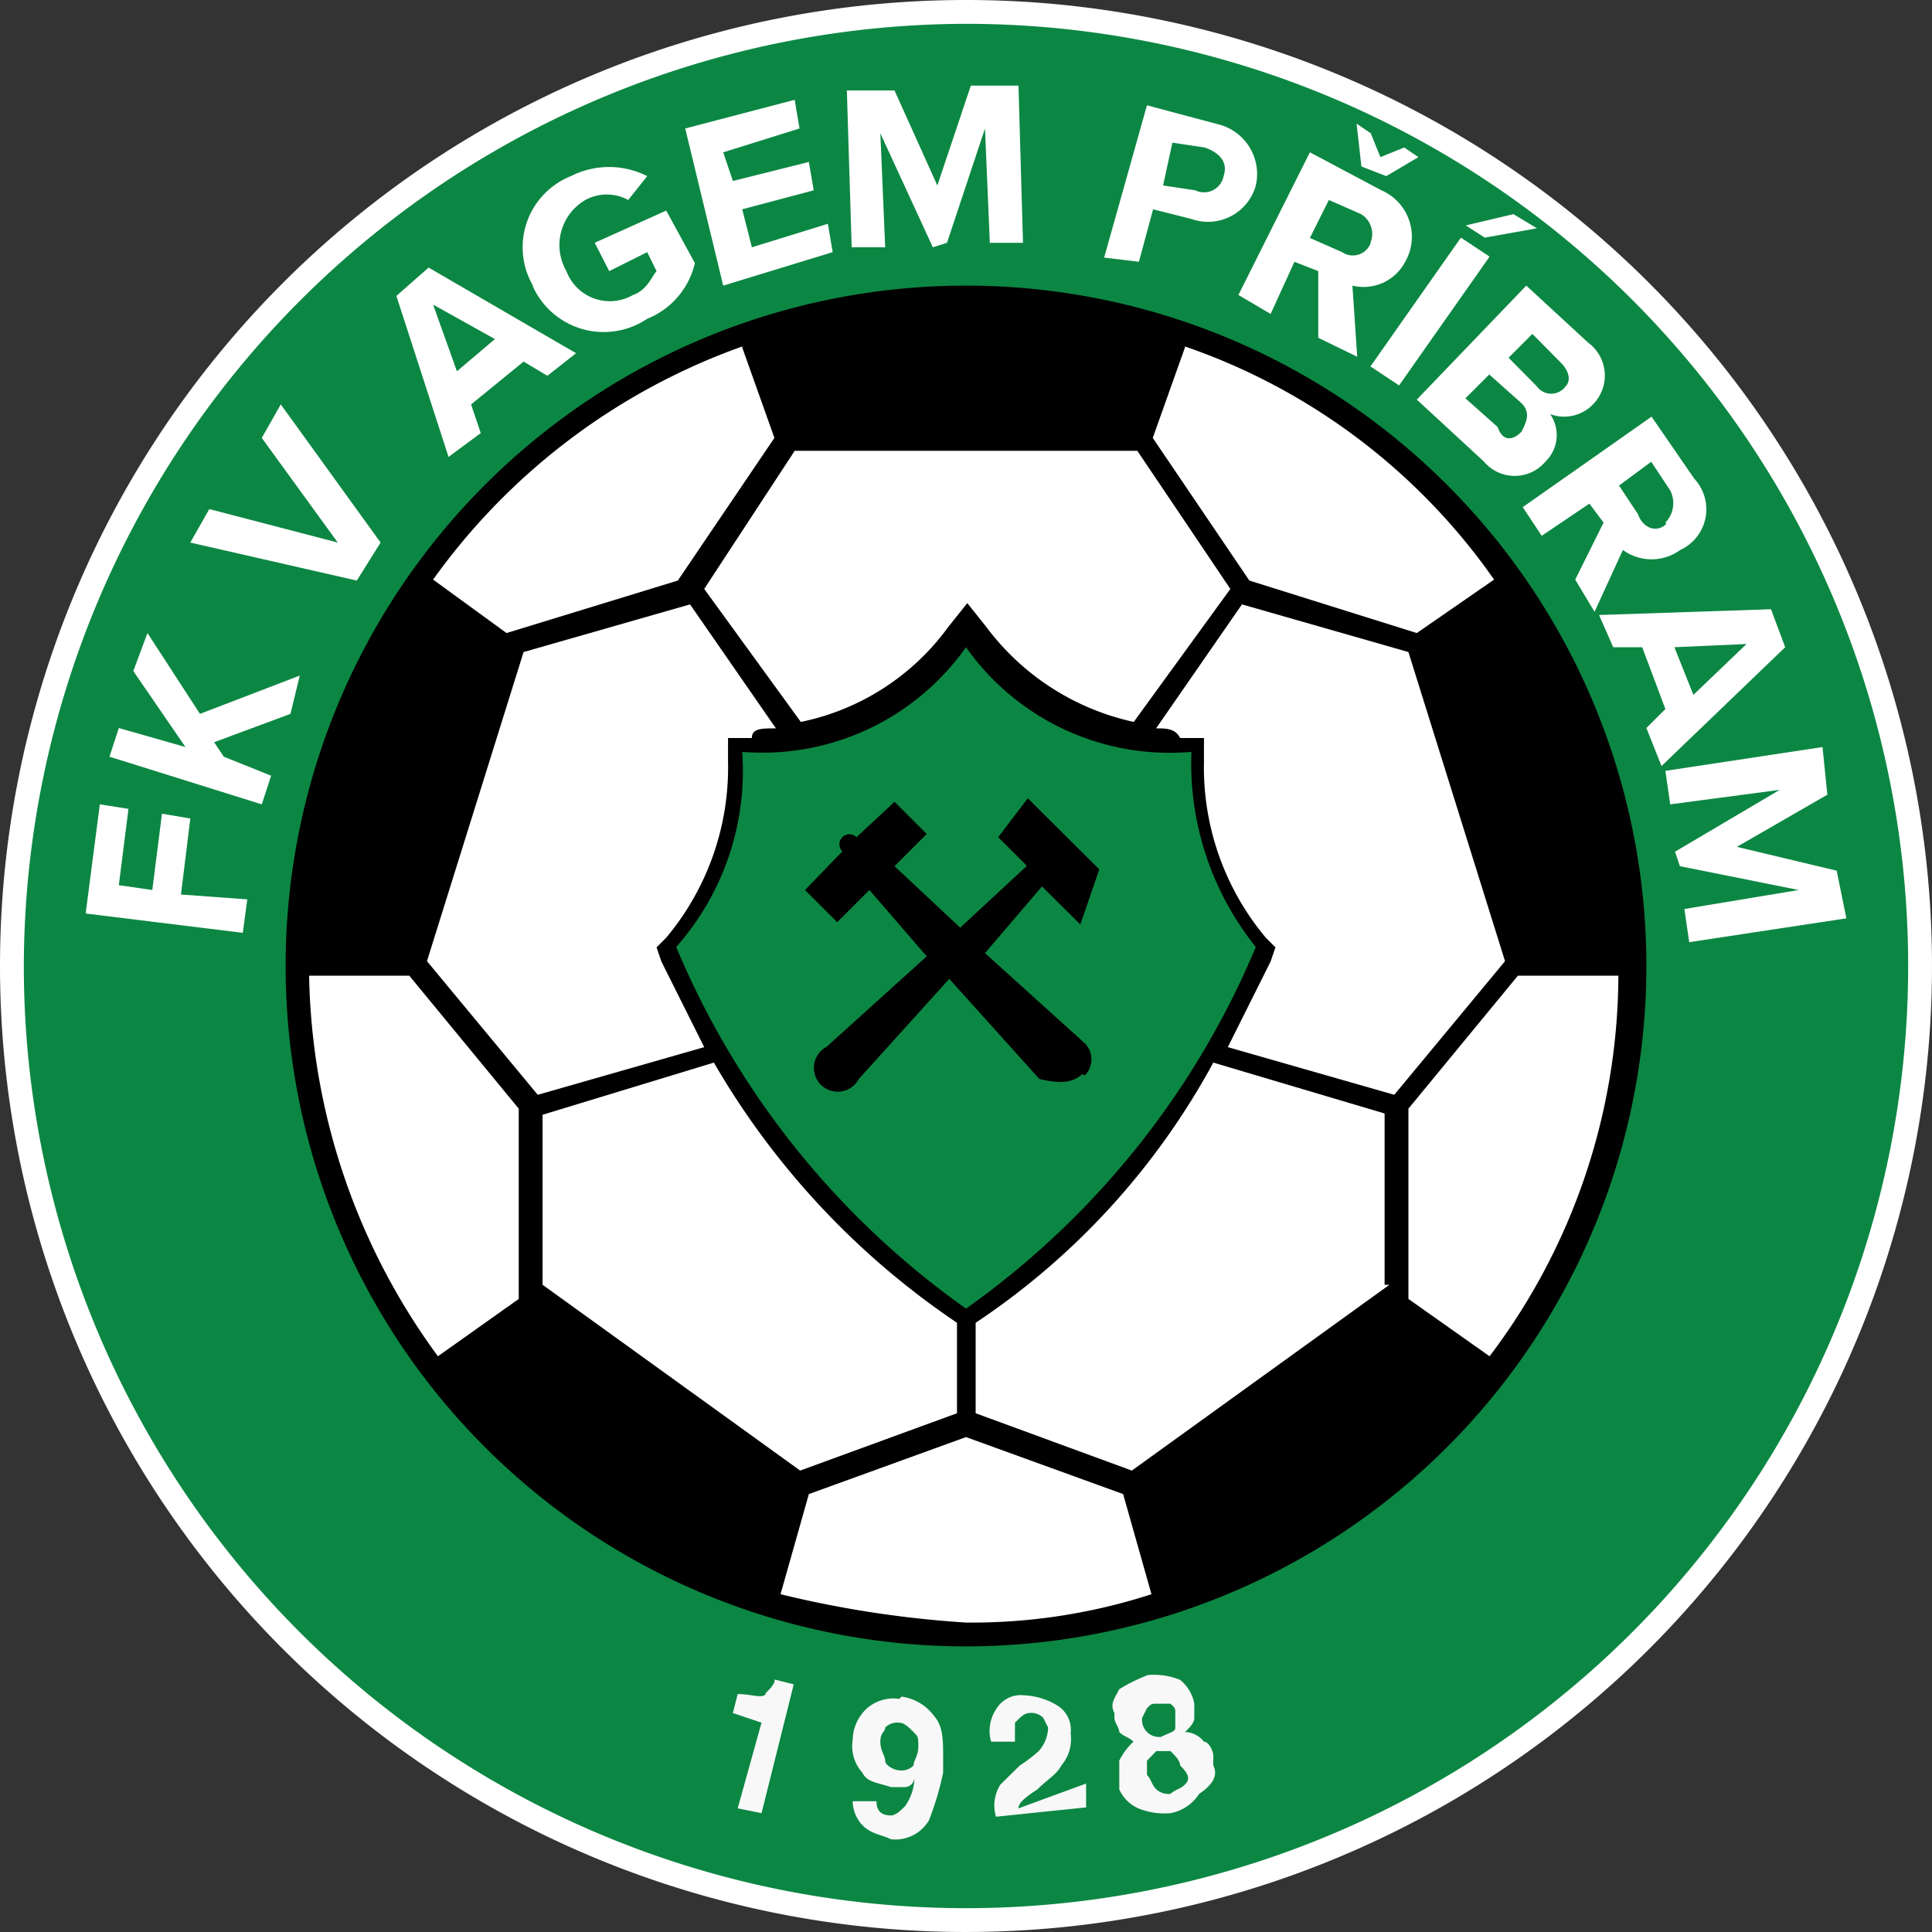
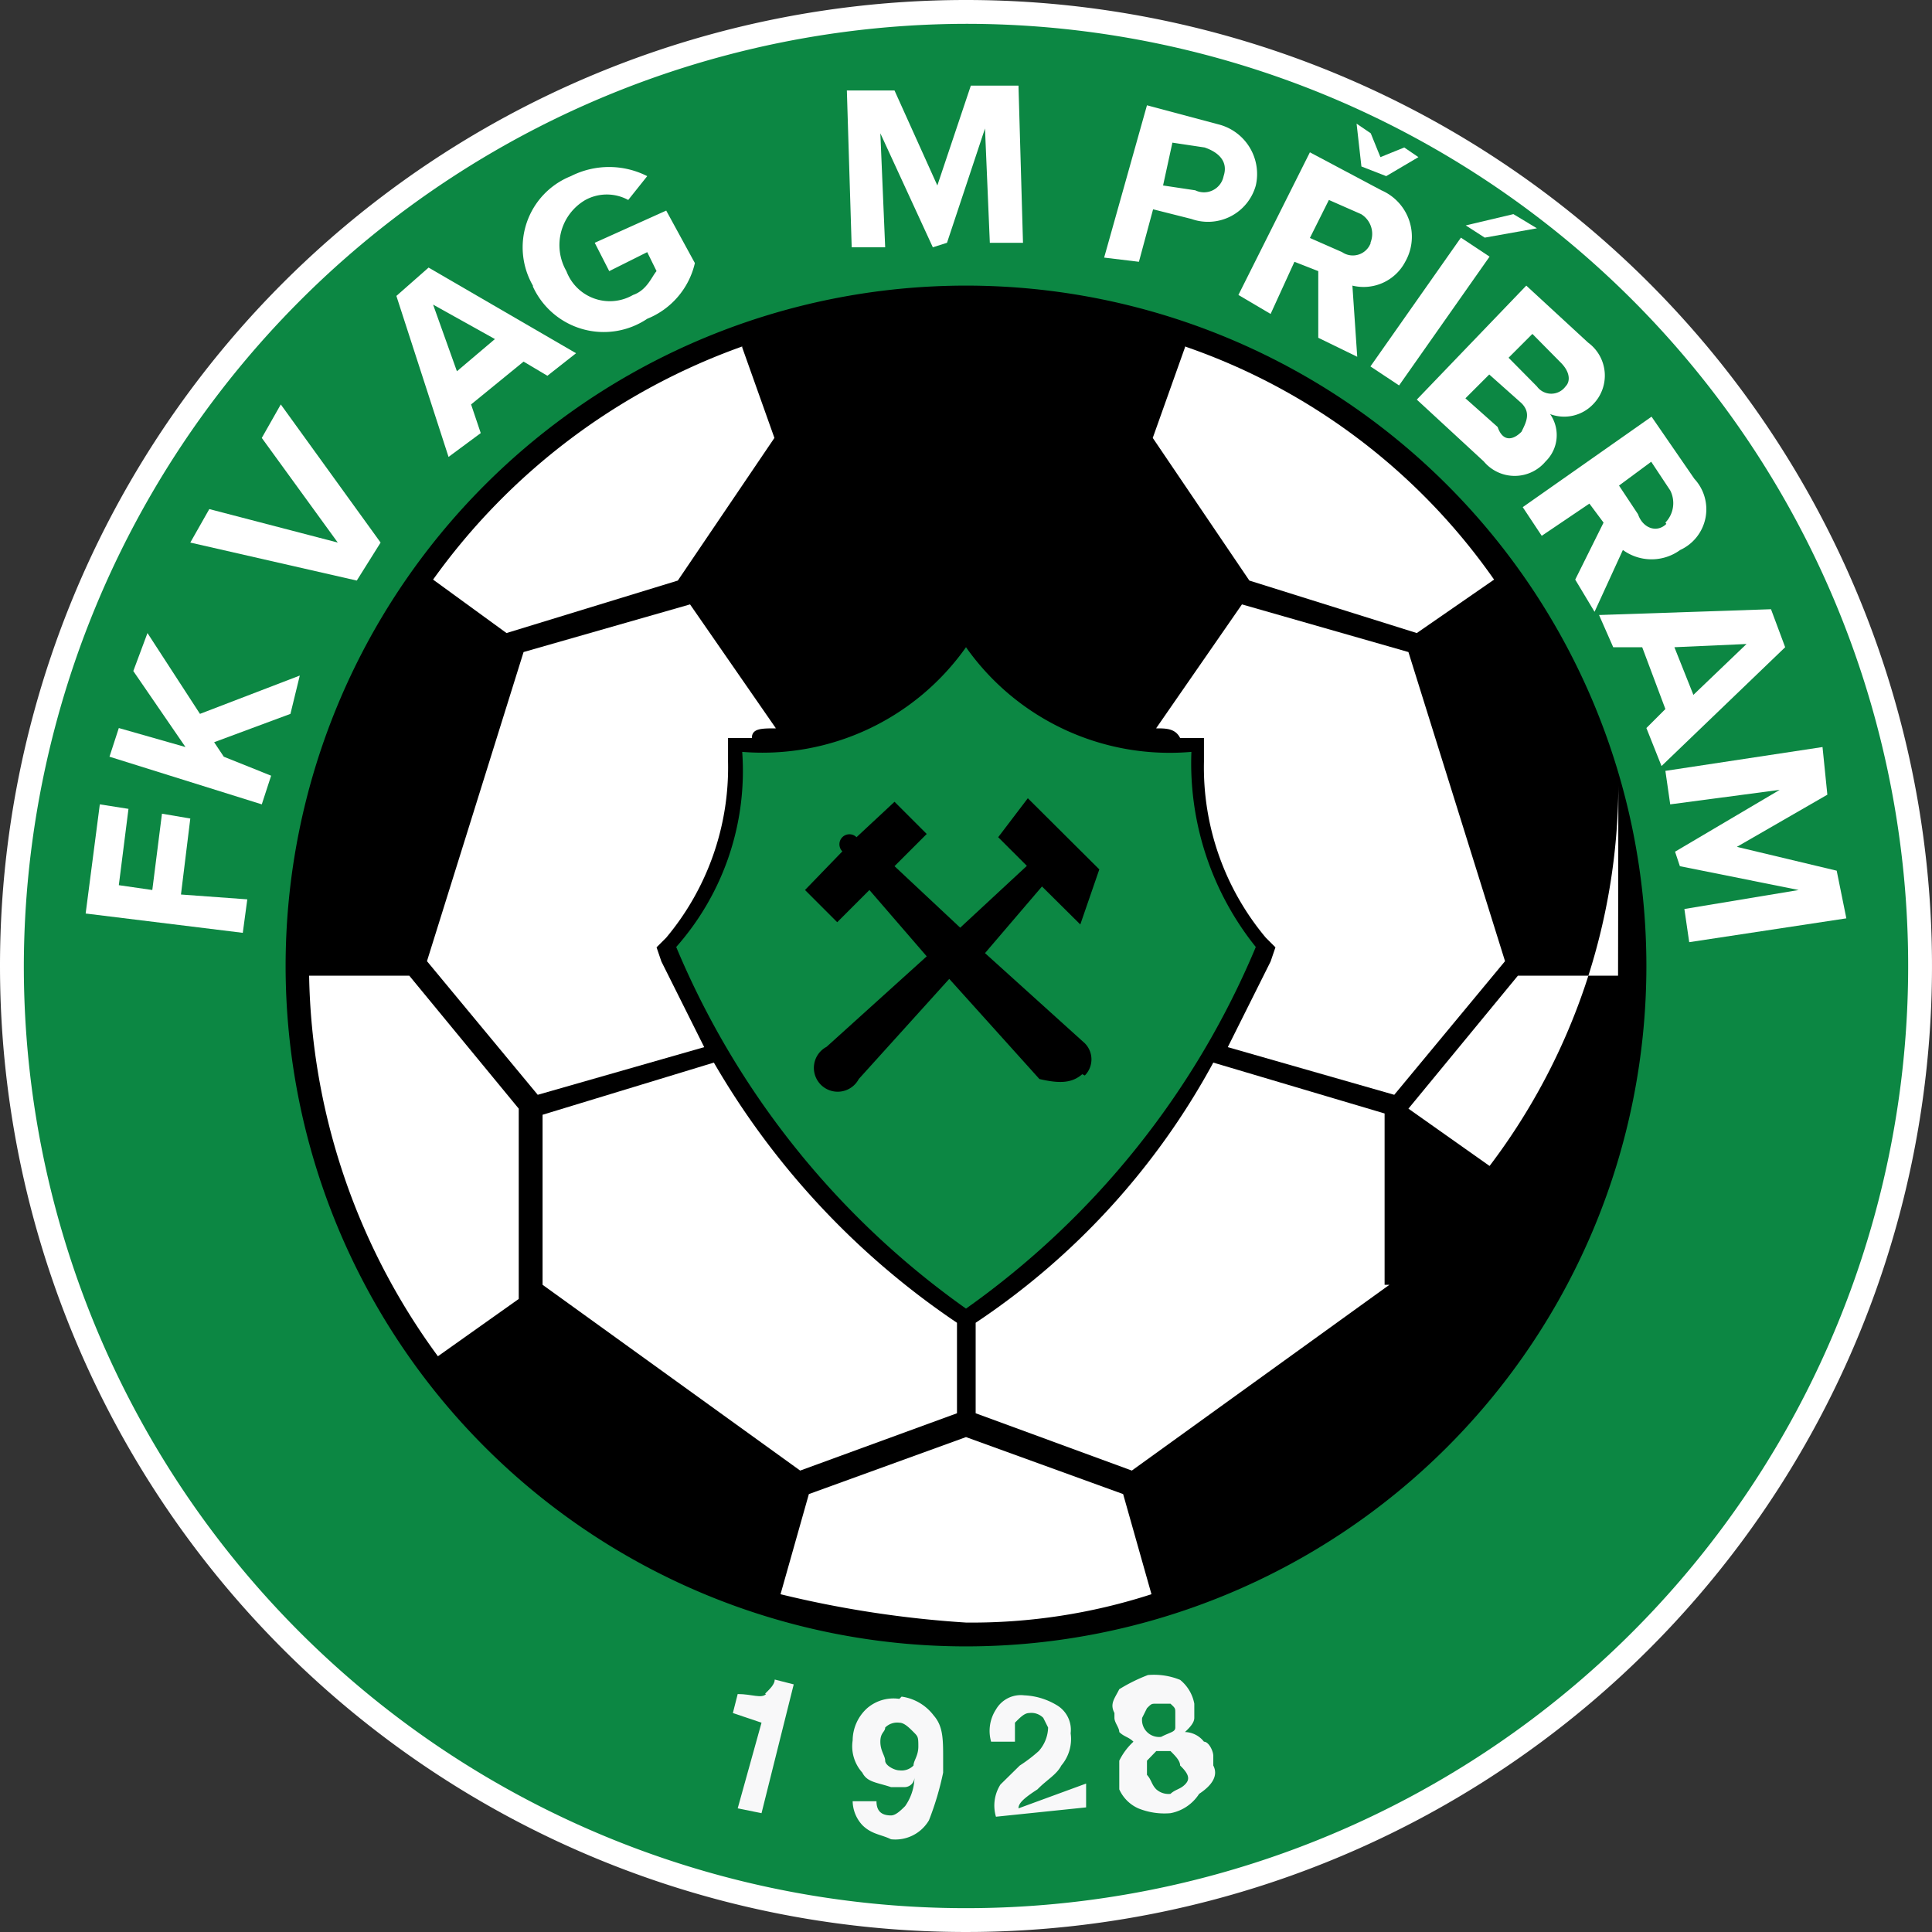
<svg xmlns="http://www.w3.org/2000/svg" width="60" height="60" viewBox="0 0 60 60">
  <rect x="0" y="0" width="60" height="60" fill="#333333" stroke="none" />
  <defs>
    <style>.cls-1{fill:none;}.cls-2{fill:#fff;}.cls-3{fill:#0c8743;}.cls-4{fill:#f8f8f9;}</style>
  </defs>
  <g id="FKPribram">
    <rect class="cls-1" width="59.85" height="59.85" />
    <path class="cls-2" d="M30,0A30,30,0,1,1,0,30,30,30,0,0,1,30,0" />
    <rect class="cls-1" width="59.85" height="59.85" />
    <path class="cls-3" d="M30,.74A29.26,29.26,0,1,1,.74,30,29.32,29.32,0,0,1,30,.74" />
    <rect class="cls-1" width="59.85" height="59.85" />
    <path d="M30,8.87A21.13,21.13,0,1,1,8.87,30,21.13,21.13,0,0,1,30,8.87" />
    <rect class="cls-1" width="59.85" height="59.85" />
    <path class="cls-3" d="M30,20.1h0a7.74,7.74,0,0,1-6.95,3.25A8.25,8.25,0,0,1,21,29.41a26.1,26.1,0,0,0,9,11.23,26.1,26.1,0,0,0,9-11.23A9.12,9.12,0,0,1,37,23.35,7.74,7.74,0,0,1,30,20.1Z" />
    <rect class="cls-1" width="59.85" height="59.85" />
-     <path class="cls-2" d="M24.68,14l-2.81,4.29,3,4.13a7.53,7.53,0,0,0,4.58-2.95l.59-.74.59.74a7.79,7.79,0,0,0,4.58,2.95l3-4.13L35.32,14Z" />
    <rect class="cls-1" width="59.85" height="59.85" />
    <path class="cls-2" d="M24.09,22.61l-2.66-3.84-5.17,1.48-3,9.6L16.7,34l5.17-1.48-1.33-2.66-.15-.44.3-.3a8.23,8.23,0,0,0,1.92-5.46v-.74h.74c0-.3.3-.3.74-.3" />
    <rect class="cls-1" width="59.85" height="59.85" />
    <path class="cls-2" d="M23.05,10.79l1,2.81-3,4.43-5.32,1.63L13.45,18a20.1,20.1,0,0,1,9.6-7.24" />
-     <rect class="cls-1" width="59.85" height="59.85" />
    <path class="cls-2" d="M9.61,30.3h3.1l3.4,4.13v5.91L13.6,42.12a20.55,20.55,0,0,1-4-11.82" />
    <rect class="cls-1" width="59.85" height="59.85" />
    <path class="cls-2" d="M16.85,39.9l8,5.77,4.87-1.78V41.08h0A24.61,24.61,0,0,1,22.17,33l-5.32,1.62Z" />
-     <rect class="cls-1" width="59.85" height="59.85" />
    <path class="cls-2" d="M35.91,22.61l2.66-3.84,5.17,1.48,3,9.6L43.3,34l-5.17-1.48,1.33-2.66.15-.44-.3-.3a8.23,8.23,0,0,1-1.92-5.46v-.74h-.74c-.15-.3-.44-.3-.74-.3" />
    <rect class="cls-1" width="59.85" height="59.85" />
    <path class="cls-2" d="M36.8,10.79l-1,2.81,3,4.43L44,19.66,46.4,18a19.42,19.42,0,0,0-9.6-7.24" />
    <rect class="cls-1" width="59.85" height="59.85" />
-     <path class="cls-2" d="M50.25,30.3H47.14l-3.4,4.13v5.91l2.52,1.78a19.67,19.67,0,0,0,4-11.82" />
+     <path class="cls-2" d="M50.25,30.3H47.14l-3.4,4.13l2.52,1.78a19.67,19.67,0,0,0,4-11.82" />
    <rect class="cls-1" width="59.85" height="59.85" />
    <path class="cls-2" d="M43.15,39.9l-8,5.77L30.3,43.89V41.08h0A22.69,22.69,0,0,0,37.68,33L43,34.58V39.9Z" />
    <rect class="cls-1" width="59.85" height="59.85" />
    <path class="cls-2" d="M24.24,49.51l.88-3.11L30,44.63l4.88,1.77.88,3.11a18.11,18.11,0,0,1-5.76.88,33.13,33.13,0,0,1-5.76-.88" />
    <rect class="cls-1" width="59.85" height="59.85" />
    <path d="M33.69,33.4a.71.71,0,0,0,0-1l-3.1-2.8,1.77-2.07,1.19,1.18L34.14,27l-2.22-2.21L31,26l.89.89-2.07,1.92L27.78,26.9l1-1-1-1L26.6,26a.31.31,0,0,0-.44.44L25,27.64l1,1,1-1,1.78,2.06-3.11,2.81a.74.74,0,1,0,1,1l2.81-3.11,2.8,3.11c.6.14,1,.14,1.33-.15" />
    <rect class="cls-1" width="59.85" height="59.85" />
    <path class="cls-4" d="M36.8,55.42h0c-.15.15-.3.15-.45.29a.57.57,0,0,1-.44-.14c-.15-.15-.15-.3-.29-.45v-.44l.29-.3h.44c.15.15.3.3.3.45.3.29.3.44.15.59m-1.33-2.07h0l.15-.3c.14-.14.14-.14.29-.14h.44c.15.14.15.14.15.29v.45c0,.14-.15.14-.44.29a.53.53,0,0,1-.59-.59m2.21,1.48h0v-.3c0-.15-.14-.44-.29-.44a.77.77,0,0,0-.59-.3c.15-.14.29-.29.29-.44v-.44a1.24,1.24,0,0,0-.44-.74,2.16,2.16,0,0,0-1-.15,5.25,5.25,0,0,0-.89.44c-.15.3-.3.45-.15.74v.15c0,.15.15.3.15.44.15.15.29.15.44.3a2,2,0,0,0-.44.59v.89a1.17,1.17,0,0,0,.59.59,2.16,2.16,0,0,0,1,.15,1.35,1.35,0,0,0,.89-.6c.44-.29.59-.59.44-.88" />
    <rect class="cls-1" width="59.85" height="59.85" />
    <path class="cls-4" d="M31.63,56.16c0-.15.14-.3.59-.59.29-.3.59-.45.74-.74a1.27,1.27,0,0,0,.29-1,.89.89,0,0,0-.44-.88,2.13,2.13,0,0,0-1-.3.89.89,0,0,0-.88.44,1.22,1.22,0,0,0-.15,1h.74V53.5c.15-.15.29-.3.44-.3a.52.52,0,0,1,.44.15l.15.3a1.14,1.14,0,0,1-.29.73,4.62,4.62,0,0,1-.59.45l-.6.59a1.22,1.22,0,0,0-.14,1l2.8-.29v-.74Z" />
    <rect class="cls-1" width="59.85" height="59.85" />
    <path class="cls-4" d="M23.79,52.61c-.14.15-.44,0-.88,0l-.15.59.89.3-.74,2.66.74.15,1-4-.59-.15c0,.15-.15.29-.3.44" />
    <rect class="cls-1" width="59.85" height="59.85" />
    <path class="cls-4" d="M28.52,54.24h0c0,.29-.15.44-.15.59a.52.52,0,0,1-.44.15c-.15,0-.44-.15-.44-.3s-.15-.3-.15-.59.15-.3.15-.44a.53.53,0,0,1,.44-.15c.15,0,.3.15.44.29s.15.15.15.45m-.59-1.48a1.25,1.25,0,0,0-1,.29,1.36,1.36,0,0,0-.45,1,1.22,1.22,0,0,0,.3,1c.15.3.44.3.89.45h.44a.31.31,0,0,0,.29-.3h0a1.6,1.6,0,0,1-.29.89c-.15.15-.3.29-.44.29-.3,0-.45-.14-.45-.44h-.74a1.12,1.12,0,0,0,.3.74c.29.29.59.29.89.44a1.21,1.21,0,0,0,1.18-.59,9.13,9.13,0,0,0,.44-1.48v-.44c0-.59,0-1-.29-1.33a1.51,1.51,0,0,0-1-.59" />
    <rect class="cls-1" width="59.85" height="59.85" />
    <polygon class="cls-2" points="7.54 28.97 2.66 28.37 3.1 24.98 3.99 25.12 3.69 27.49 4.73 27.64 5.03 25.27 5.91 25.42 5.62 27.78 7.68 27.93 7.54 28.97" />
    <rect class="cls-1" width="59.85" height="59.85" />
    <polygon class="cls-2" points="9.02 22.17 6.65 23.05 6.95 23.5 8.42 24.09 8.13 24.98 3.4 23.5 3.69 22.61 5.76 23.2 4.14 20.84 4.58 19.66 6.21 22.17 9.31 20.98 9.02 22.17" />
    <rect class="cls-1" width="59.85" height="59.85" />
    <polygon class="cls-2" points="11.08 18.03 5.91 16.85 6.5 15.81 10.49 16.85 8.13 13.6 8.72 12.56 11.82 16.85 11.08 18.03" />
    <rect class="cls-1" width="59.85" height="59.85" />
    <path class="cls-2" d="M17,11.67l-.74-.44-1.63,1.33.3.89-1,.74-1.62-5,1-.88,4.58,2.66ZM13.45,9.46l.74,2.07,1.18-1Z" />
    <rect class="cls-1" width="59.85" height="59.85" />
    <path class="cls-2" d="M16.55,8.87a2.38,2.38,0,0,1,1.18-3.4,2.62,2.62,0,0,1,2.37,0l-.59.74a1.39,1.39,0,0,0-1.33,0,1.62,1.62,0,0,0-.59,2.21,1.44,1.44,0,0,0,2.07.74c.44-.15.59-.59.73-.74l-.29-.59-1.18.59-.45-.88,2.22-1,.89,1.63A2.46,2.46,0,0,1,20.1,9.9a2.42,2.42,0,0,1-3.55-1" />
    <rect class="cls-1" width="59.85" height="59.85" />
-     <polygon class="cls-2" points="22.46 8.87 21.28 3.99 24.68 3.1 24.83 3.99 22.46 4.73 22.76 5.62 25.12 5.03 25.27 5.91 23.05 6.5 23.35 7.68 25.71 6.95 25.86 7.83 22.46 8.87" />
    <rect class="cls-1" width="59.85" height="59.85" />
    <polygon class="cls-2" points="30.74 7.54 30.59 3.99 29.41 7.54 28.97 7.68 27.34 4.14 27.49 7.68 26.45 7.68 26.3 2.81 27.78 2.81 29.11 5.76 30.15 2.66 31.63 2.66 31.77 7.54 30.74 7.54" />
    <rect class="cls-1" width="59.85" height="59.85" />
    <path class="cls-2" d="M34.29,8l1.33-4.73,2.21.59A1.59,1.59,0,0,1,39,5.76,1.54,1.54,0,0,1,37,6.8l-1.19-.3-.44,1.63ZM38,5.47c.15-.45-.15-.74-.59-.89l-1-.15-.29,1.33,1,.15A.62.62,0,0,0,38,5.47" />
    <rect class="cls-1" width="59.85" height="59.85" />
    <path class="cls-2" d="M40.94,10.49V8.42l-.74-.29-.74,1.62-1-.59,2.22-4.43,2.22,1.18a1.57,1.57,0,0,1,.74,2.22A1.46,1.46,0,0,1,42,8.87l.15,2.21Zm1.62-2.95a.72.72,0,0,0-.29-.89l-1-.44-.59,1.18,1,.44a.59.59,0,0,0,.89-.29m-.29-2.37-.15-1.33.44.3.3.74.74-.3.44.3-1,.59Z" />
    <rect class="cls-1" width="59.85" height="59.85" />
    <path class="cls-2" d="M42.56,11.38l2.81-4,.89.59-2.81,4Zm3.55-4L45.52,7,47,6.65l.73.44Z" />
    <rect class="cls-1" width="59.85" height="59.85" />
    <path class="cls-2" d="M44,12.41l3.4-3.54,1.92,1.77a1.27,1.27,0,0,1,.15,1.92,1.24,1.24,0,0,1-1.33.3A1.14,1.14,0,0,1,48,14.33a1.25,1.25,0,0,1-1.92,0Zm3.25,1c.15-.3.3-.59,0-.89l-1-.89-.74.74,1,.89c.15.44.45.44.74.15M48.62,12c.15-.15.15-.44-.15-.74l-.88-.89-.74.74.88.89a.55.55,0,0,0,.89,0" />
    <rect class="cls-1" width="59.85" height="59.85" />
    <path class="cls-2" d="M48.92,18l.88-1.77-.44-.59-1.48,1-.59-.89,4-2.81,1.33,1.93a1.39,1.39,0,0,1-.44,2.21,1.51,1.51,0,0,1-1.78,0l-.88,1.92Zm2.8-1.77a.87.87,0,0,0,.15-1l-.59-.89-1,.74.59.89c.15.44.59.59.88.3" />
    <rect class="cls-1" width="59.85" height="59.85" />
    <path class="cls-2" d="M51.13,22.61l.59-.59L51,20.1H50.1l-.44-1L55,18.92l.44,1.18-3.84,3.69ZM54.24,20,52,20.1l.59,1.48Z" />
    <rect class="cls-1" width="59.85" height="59.85" />
    <polygon class="cls-2" points="52.31 28.23 55.86 27.64 52.17 26.9 52.02 26.45 55.27 24.53 51.87 24.98 51.72 23.94 56.6 23.2 56.75 24.68 53.94 26.3 57.04 27.04 57.34 28.52 52.46 29.26 52.31 28.23" />
  </g>
</svg>